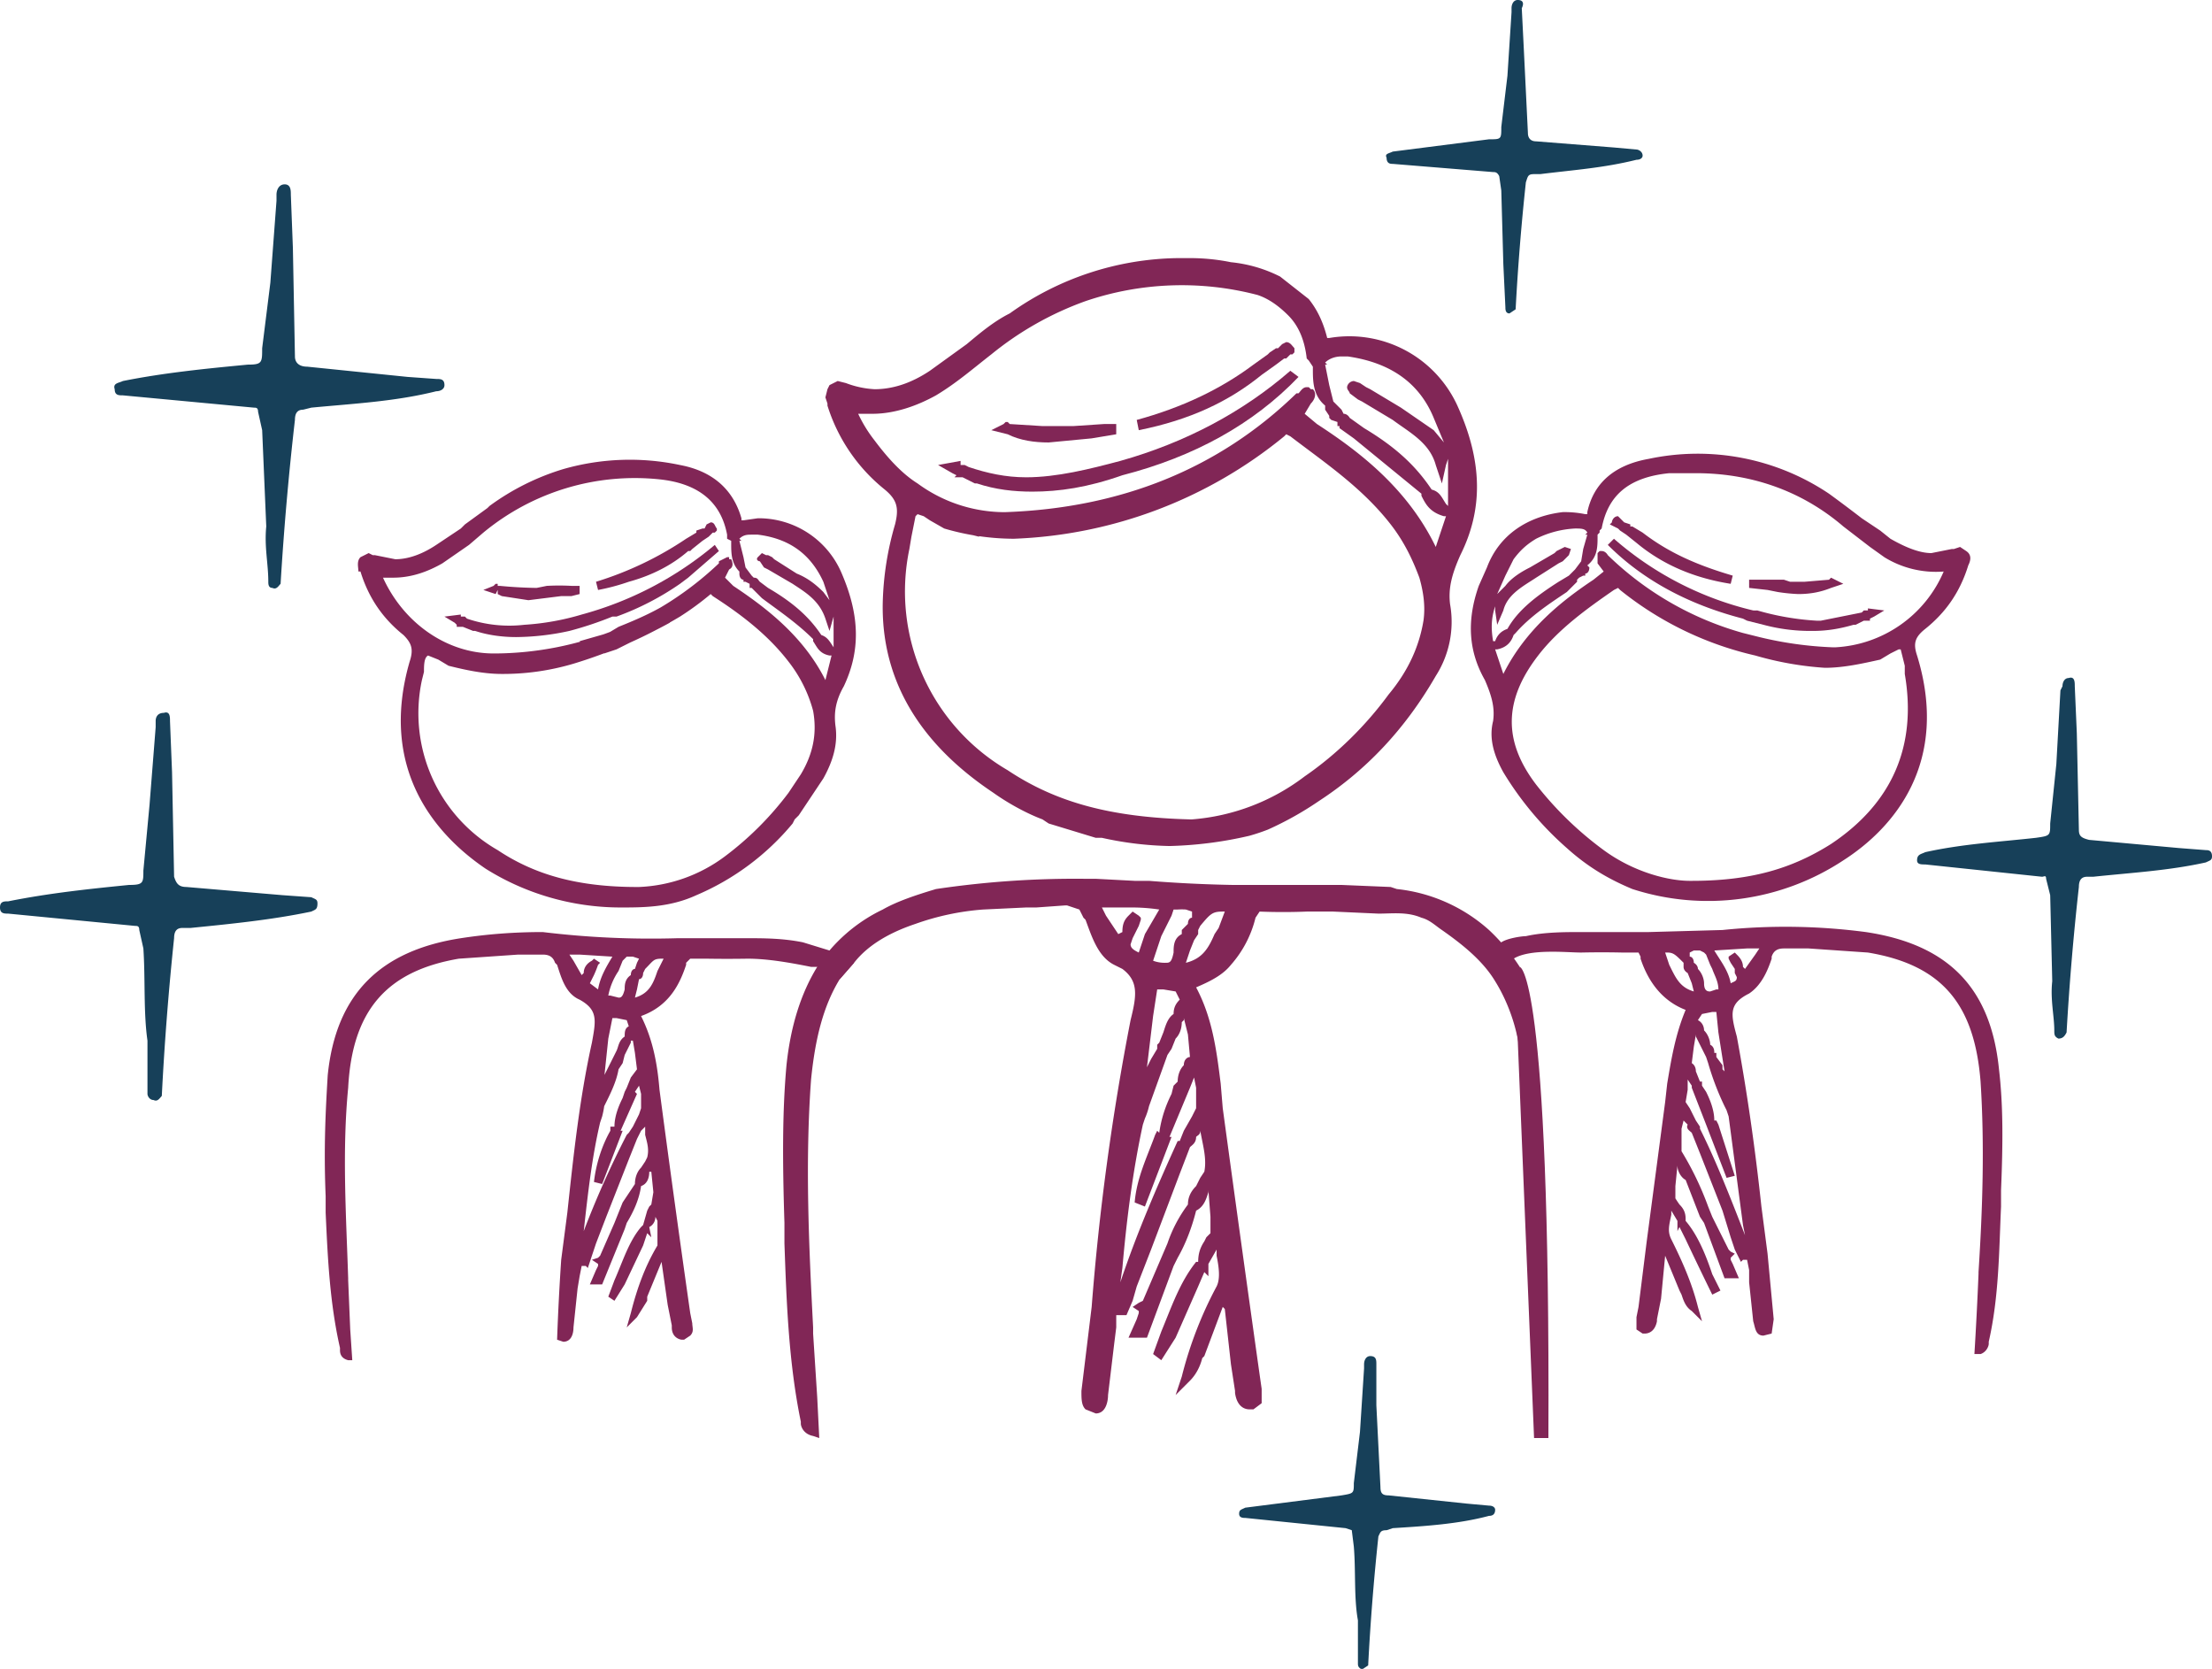
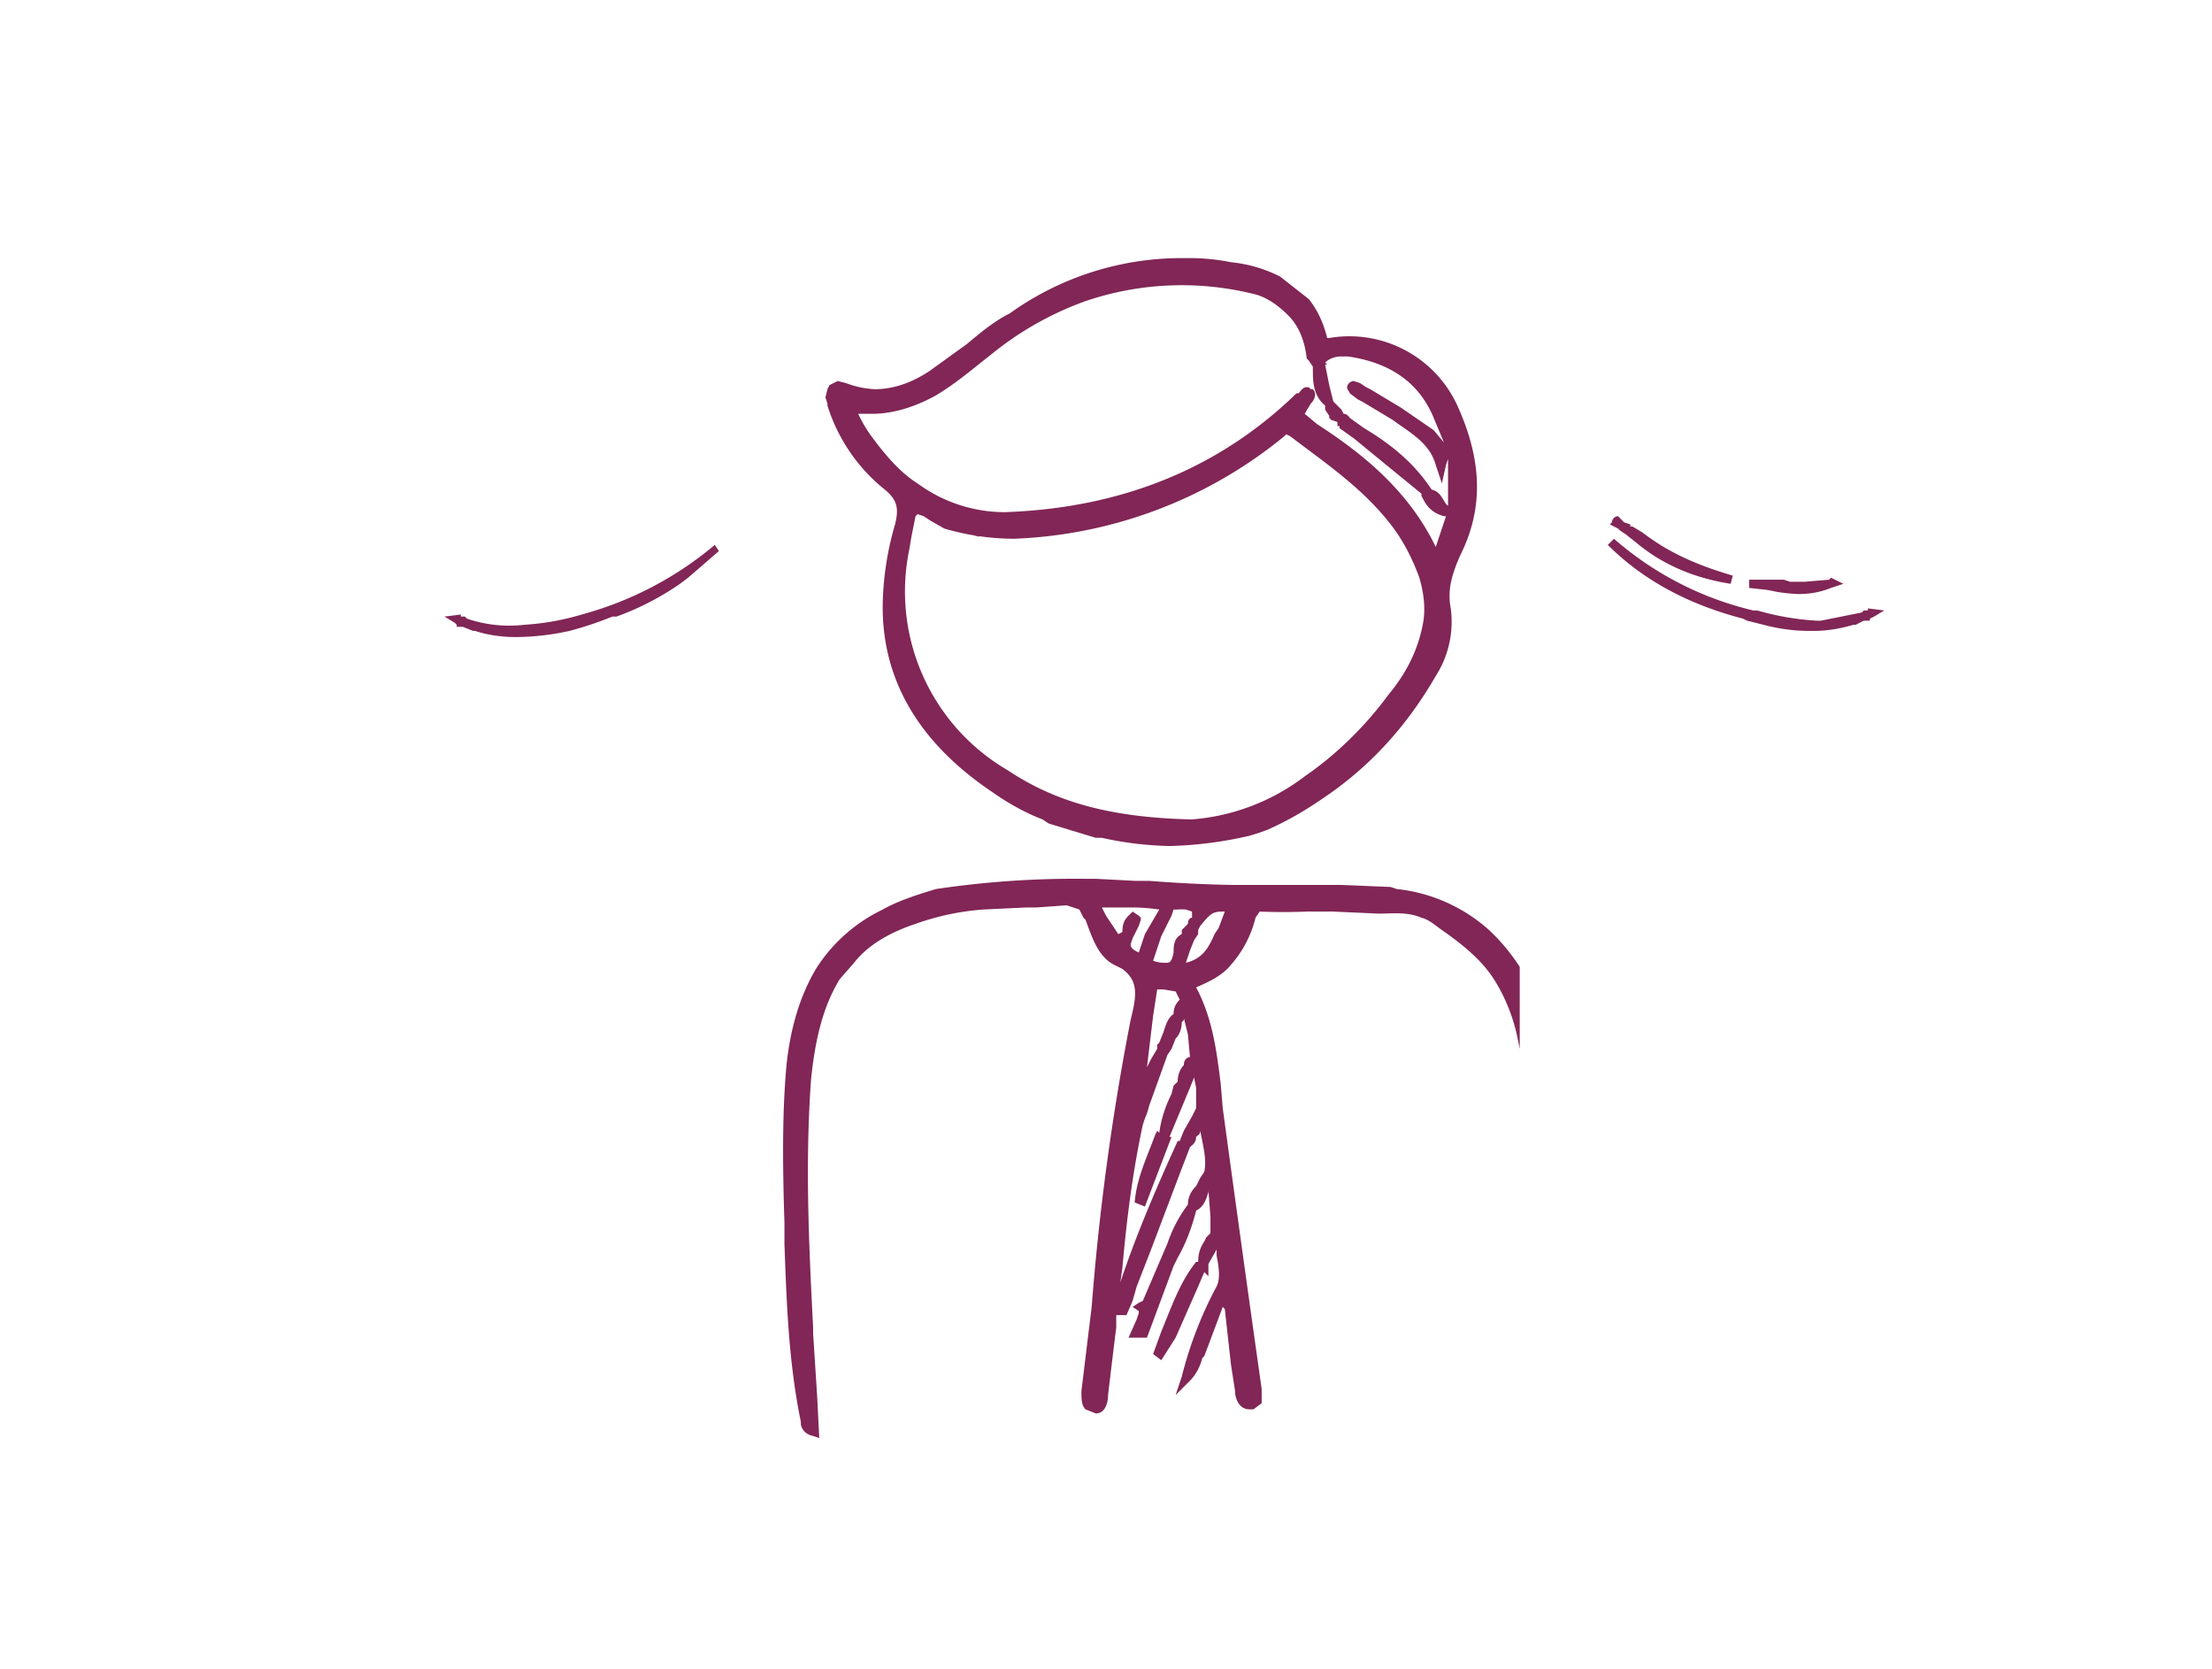
<svg xmlns="http://www.w3.org/2000/svg" viewBox="0 0 1080 814.7" style="enable-background:new 0 0 1080 814.739" xml:space="preserve">
-   <path style="fill:#812656" d="m302 306-5 3-2 10 6-2 26-13 3-12c-9 6-18 10-28 14zm0 0-5 3-2 10 6-2 26-13 3-12c-9 6-18 10-28 14zm0 0-5 3-2 10 6-2 26-13 3-12c-9 6-18 10-28 14zm0 0-1 11 26-13 3-12c-9 6-18 10-28 14zm0 0-1 11 26-13 3-12c-9 6-18 10-28 14zm-5 3-14 4 7 7a210 210 0 0 0 11-3l1-11-5 3zm5-3-1 11 26-13 3-12c-9 6-18 10-28 14zm-5 3-14 4 7 7a210 210 0 0 0 11-3l1-11-5 3zm5-3-1 11 26-13 3-12c-9 6-18 10-28 14zm0 0-5 3-14 4 7 7a210 210 0 0 0 37-16l3-12c-9 6-18 10-28 14zm0 0-5 3-14 4 7 7a210 210 0 0 0 37-16l3-12c-9 6-18 10-28 14zm0 0-5 3-14 4 7 7a210 210 0 0 0 37-16l3-12c-9 6-18 10-28 14zm0 0-5 3-14 4 7 7a210 210 0 0 0 37-16l3-12c-9 6-18 10-28 14zm0 0-5 3-14 4 7 7a210 210 0 0 0 37-16l3-12c-9 6-18 10-28 14zm0 0-5 3-14 4 7 7a210 210 0 0 0 37-16l3-12c-9 6-18 10-28 14zm0 0-5 3-14 4 7 7a210 210 0 0 0 37-16l3-12c-9 6-18 10-28 14zm0 0-5 3-14 4 7 7a210 210 0 0 0 37-16l3-12c-9 6-18 10-28 14zm0 0-5 3-14 4 7 7a210 210 0 0 0 37-16l3-12c-9 6-18 10-28 14zm0 0-5 3-14 4 7 7a210 210 0 0 0 37-16l3-12c-9 6-18 10-28 14zm0 0-5 3-14 4 7 7a210 210 0 0 0 37-16l3-12c-9 6-18 10-28 14zm0 0-5 3-14 4 7 7a210 210 0 0 0 37-16l3-12c-9 6-18 10-28 14zm109-26a44 44 0 0 0-41-27l-7 1h-1v-1c-4-14-14-23-30-26a118 118 0 0 0-57 2 119 119 0 0 0-36 18l-1 1-11 8-2 2-12 8c-6 4-13 7-20 7l-10-2h-1l-2-1-4 2c-2 2-1 5-1 7h1c4 13 11 23 21 31 4 4 5 7 3 13-15 52 12 84 37 101 19 12 42 19 66 19 11 0 24 0 37-6a124 124 0 0 0 47-35l1-2 2-2 12-18c5-9 7-17 6-25-1-7 0-13 4-20 8-17 8-34-1-55zm-20 98-6 9a155 155 0 0 1-31 31 75 75 0 0 1-42 15h-1c-29 0-50-6-68-18a77 77 0 0 1-37-83l1-4c0-3 0-7 2-8l5 2 5 3c8 2 17 4 26 4a121 121 0 0 0 35-5 232 232 0 0 0 52-23 141 141 0 0 0 15-11l1 1c14 9 27 19 37 32a67 67 0 0 1 12 24c2 11 0 21-6 31zm12-46c-11-22-30-36-45-46l-4-4 2-4c2-1 2-3 1-5h-1v-1h-1l-4 2v1a160 160 0 0 1-109 44h-1c-23 0-44-15-54-37h5c9 0 17-3 24-7l13-9 7-6a116 116 0 0 1 86-26c19 2 30 11 33 27v2l2 1v1c0 5 0 10 4 14v1c0 2 1 3 2 3v1h1l2 1v2h1l5 5c8 6 17 12 25 20v1c2 3 3 6 8 7h1l-3 12zm4-16c-2-3-3-5-6-6-6-9-14-16-26-23l-4-3c-1-1-1-2-3-2l-1-1-3-4-1-5-2-8h1l-1-1c2-2 4-2 6-2h3c16 2 26 10 32 23l3 9-3-4c-4-4-8-7-13-9l-11-7-1-1-2-1h-1l-2-1-2 2c-1 1 0 2 1 2l2 3 2 1 12 7c6 4 13 8 16 17l2 6 2-7v-2 17zm-105-10-5 3-14 4 7 7a210 210 0 0 0 37-16l3-12c-9 6-18 10-28 14zm0 0-5 3-14 4 7 7a210 210 0 0 0 37-16l3-12c-9 6-18 10-28 14zm0 0-5 3-14 4 7 7a210 210 0 0 0 37-16l3-12c-9 6-18 10-28 14zm0 0-5 3-14 4 7 7a210 210 0 0 0 37-16l3-12c-9 6-18 10-28 14zm0 0-5 3-14 4 7 7a210 210 0 0 0 37-16l3-12c-9 6-18 10-28 14zm0 0-5 3-14 4 7 7a210 210 0 0 0 37-16l3-12c-9 6-18 10-28 14zm0 0-5 3-14 4 7 7a210 210 0 0 0 37-16l3-12c-9 6-18 10-28 14zm0 0-5 3-14 4 7 7a210 210 0 0 0 37-16l3-12c-9 6-18 10-28 14zm0 0-5 3-14 4 7 7a210 210 0 0 0 37-16l3-12c-9 6-18 10-28 14zm0 0-5 3-14 4 7 7a210 210 0 0 0 37-16l3-12c-9 6-18 10-28 14zm0 0-5 3-14 4 7 7a210 210 0 0 0 37-16l3-12c-9 6-18 10-28 14zm0 0-5 3-14 4 7 7a210 210 0 0 0 37-16l3-12c-9 6-18 10-28 14zm0 0-1 11 26-13 3-12c-9 6-18 10-28 14zm-5 3-14 4 7 7a210 210 0 0 0 11-3l1-11-5 3zm5-3-1 11 26-13 3-12c-9 6-18 10-28 14zm-5 3-14 4 7 7a210 210 0 0 0 11-3l1-11-5 3zm5-3-1 11 26-13 3-12c-9 6-18 10-28 14zm0 0-5 3-2 10 6-2 26-13 3-12c-9 6-18 10-28 14zm0 0-5 3-2 10 6-2 26-13 3-12c-9 6-18 10-28 14zm0 0-5 3-2 10 6-2 26-13 3-12c-9 6-18 10-28 14zm-5 3-2 10 6-2 1-11-5 3zm108 155-13-4c-10-2-19-2-28-2h-33a438 438 0 0 1-66-3c-14 0-27 1-40 3-39 6-61 27-65 67-1 17-2 35-1 59v8c1 22 2 44 7 66v1c0 1 0 4 4 5h2l-1-15-1-24v-1c-1-31-3-62 0-93 2-38 19-57 54-63l29-2h12c3 0 5 1 6 4l1 1c2 6 4 14 11 17 9 5 8 10 6 21-6 27-9 55-12 83l-3 23a1227 1227 0 0 0-2 39l3 1c4 0 5-4 5-7l2-19 1-6 1-5h2l1 1 2-6 2-6 5-13 11-28 4-10 2-4 2-2v4c1 4 2 7 1 11l-1 2-2 3c-2 2-3 5-3 8l-6 9-2 5-2 5-7 16-1 1-3 1 3 2v1l-1 2-3 7h6l11-27 1-3c3-5 6-11 7-18 3-1 4-4 4-7h1l1 10-1 6-1 1-1 2-2 7-1 1c-6 7-9 17-13 26l-3 8 3 2 5-8 9-19 2-6 2 2-1-5c2-1 3-3 3-5l1 2v12c-6 10-10 21-13 33l-2 7 5-5 5-8v-2l7-17 3 21 2 10v1c0 5 4 6 5 6h1l3-2c2-2 1-4 1-6l-1-5a10505 10505 0 0 1-15-109c-1-12-3-24-9-36 14-5 19-16 22-25v-1l2-2h8a632 632 0 0 0 20 0c10 0 21 2 31 4h3l7 3 4 3 7-8-12-6zm-103 10 2-5 1-1 1-1h3l3 1-1 2-1 3c-1 0-2 1-2 3-3 2-3 5-3 7-1 4-2 4-3 4l-4-1h-1a32 32 0 0 1 5-12zm5 27c-2 1-2 3-2 5-3 2-3 5-4 7l-2 4-1 2-2 4-1 2v1l2-19 2-10h2l5 1 1 3zm-19-21 1-2 1-2a56 56 0 0 0 2-5l1-1-3-2-1 1c-2 1-4 3-4 6l-1 1-4-7-2-3h5l16 1c-3 5-6 10-7 16l-4-3zm25 61-1 3-3 6-2 3-1 1a461 461 0 0 0-21 47c2-18 4-36 8-53l1-3a43 43 0 0 0 1-5c3-6 6-12 7-18l2-3 1-4 3-6v-1h1l1 6 1 8-3 4-2 5-1 2-1 3c-2 4-4 9-4 14h-2v2c-4 7-7 16-8 25l4 1 10-26h-1l8-18-1-1 2-3 1 4v7zm8-67c-2 6-4 11-11 13l1-4 1-5c1 0 2-1 2-3l1-2c4-4 4-5 8-5h1l-3 6z" />
  <path style="fill:#812656" d="m351 269-15 13-4 3a135 135 0 0 1-31 16h-2a171 171 0 0 1-21 7 125 125 0 0 1-26 3c-7 0-14-1-20-3h-1l-5-2h-3v-1l-1-1-5-3 8-1v1h2l1 1a64 64 0 0 0 28 3 125 125 0 0 0 28-5 170 170 0 0 0 65-34l2 3z" />
-   <path style="fill:#812656" d="m350 259-1 1h-1l-1 1-1 1-3 2-5 4-1 1h-1c-8 7-18 12-29 15a103 103 0 0 1-15 4l-1-4a166 166 0 0 0 44-21l5-3v-1l3-1h1l1-2 2-1c2 0 2 2 3 3v1zm-67 27h-4a112 112 0 0 0-12 0l-5 1a215 215 0 0 1-18-1h-1v-1h-1l-1 1-5 2 6 2 1-2v2l2 1 13 2 8-1 8-1h5l4-1v-4zm-40 2 1-1-1 1zm612 22-2 6v3l2-2c2-1 3-3 4-6l-4-1zm0 0-2 6v3l2-2c2-1 3-3 4-6l-4-1zm0 0-2 6v3l2-2c2-1 3-3 4-6l-4-1zm0 0-2 6v3l2-2c2-1 3-3 4-6l-4-1zm0 0-2 6v3l2-2c2-1 3-3 4-6l-4-1zm0 0-2 6v3l2-2c2-1 3-3 4-6l-4-1zm0 0-2 6v3l2-2c2-1 3-3 4-6l-4-1zm0 0-2 6v3l2-2c2-1 3-3 4-6l-4-1zm0 0-2 6v3l2-2c2-1 3-3 4-6l-4-1zm105-41-3-2-3 1h-1l-10 2c-6 0-13-3-20-7l-5-4-9-6a736 736 0 0 0-16-12 115 115 0 0 0-88-17c-17 3-27 12-30 26v1h-1a50 50 0 0 0-11-1c-17 2-31 11-37 27l-4 9c-6 17-5 32 3 46 3 7 5 13 4 20-2 8 0 16 5 25a158 158 0 0 0 31 37c10 9 20 15 32 20a120 120 0 0 0 103-14c25-16 52-48 36-100-2-6-1-9 4-13 10-8 17-18 21-31 1-2 2-5-1-7zm-231 44c-1-6-1-11 1-17v2l1 7 3-7c2-8 10-12 16-16l11-7 2-1 3-3 1-3-3-1-2 1-2 1-1 1-12 7c-4 2-9 5-12 9l-4 4 4-9 4-8c3-4 6-7 11-10a48 48 0 0 1 19-5c3 0 5 0 6 2l-1 1h1l-2 7-1 6-3 4-1 1-2 2-5 3c-11 7-20 14-25 23-3 1-5 3-6 6h-1zm165 99c-19 12-39 18-68 18h-1c-10 0-27-4-42-15a168 168 0 0 1-33-32c-16-21-16-41 1-63 10-13 24-23 37-32l2-1 1 1a163 163 0 0 0 66 32 158 158 0 0 0 34 6c9 0 18-2 27-4l5-3 4-2h1l2 8v4c6 35-6 63-36 83zm2-96h-1a180 180 0 0 1-36-5l-4-1-4-1a154 154 0 0 1-66-38s-1-2-3-2h-1l-1 1v5l3 4-5 4c-15 10-33 24-44 46l-4-12h1c5-1 7-4 8-7l1-1c7-8 16-14 25-20l5-5v-1l1-1 2-1h1v-1c1 0 2-1 2-3l-1-1c5-4 5-9 5-14v-1l1-1v-1l1-1c3-16 13-25 33-27h13c26 0 51 8 72 26l13 10 7 5a48 48 0 0 0 29 7 61 61 0 0 1-53 37zm-41-6-2 6v3l2-2c2-1 3-3 4-6l-4-1zm0 0-2 6v3l2-2c2-1 3-3 4-6l-4-1zm0 0-2 6v3l2-2c2-1 3-3 4-6l-4-1zm0 0-2 6v3l2-2c2-1 3-3 4-6l-4-1zm0 0-2 6v3l2-2c2-1 3-3 4-6l-4-1zm0 0-2 6v3l2-2c2-1 3-3 4-6l-4-1zm0 0-2 6v3l2-2c2-1 3-3 4-6l-4-1zm0 0-2 6v3l2-2c2-1 3-3 4-6l-4-1zm121 212c-4-40-25-61-65-67a300 300 0 0 0-70-1l-36 1h-33c-8 0-18 0-27 2-2 0-9 1-12 3-2 1-2 2-2 3l5 8 3-3c8-5 26-3 33-3a464 464 0 0 1 20 0h8l1 2v1c3 9 9 20 22 25-5 12-7 24-9 36l-1 9-9 68-4 32-1 5v6l3 2h1c2 0 5-1 6-6v-1l2-10 2-21 7 17 1 2c1 3 2 6 5 8l5 5-2-7c-3-12-8-23-13-33-2-4-1-7 0-12v-2l3 5v5l1-2 3 6a1905 1905 0 0 0 13 27l4-2-4-8c-3-9-7-19-13-26v-1c0-3-1-5-3-7a54 54 0 0 1-2-3v-6l1-10c0 3 2 6 4 7l7 18 2 3 10 27h7l-3-7-1-2v-1l2-2-2-1-1-1-8-16-2-5a151 151 0 0 0-13-27v-11l1-4 2 2c-1 2 1 3 2 4l4 10 11 28 4 13 2 6 3 6 1-1h2l1 5v6l2 19c1 3 1 7 5 7l4-1 1-7-3-32-3-23c-3-28-7-56-12-83-3-11-4-16 6-21 6-4 9-11 11-17v-1c1-3 3-4 6-4h12l29 2c36 6 52 25 55 63 2 31 1 62-1 93v1a1931 1931 0 0 1-2 39h3c3-1 4-4 4-5v-1c5-22 5-44 6-66v-8c1-24 1-42-1-59zm-151-57 2-1h3l2 1 1 1 2 5 1 2c1 3 3 6 3 10h-1l-3 1c-1 0-3 0-3-4 0-2-1-5-3-7 0-2-2-3-2-3 0-2-1-3-2-3v-2zm14 39 3 19-1-1v-2l-3-4v-2h-1c0-1 0-3-2-4 0-2-1-5-3-7 0-2-1-4-3-5l2-3 5-1h2l1 10zm-24-33-2-6h1c3 0 4 1 8 5v2c0 2 2 3 2 3l2 5 1 4c-7-2-9-7-12-13zm36 127 1 5c-7-18-14-36-22-52v-1l-2-3-3-6-2-3 1-6v-5l2 3v1l7 18 10 26 4-1-8-25-1-2h-1c0-5-2-10-4-14l-2-3v-2h-1l-2-5c0-3-2-4-2-4l1-8 1-6v1l3 6 2 4 1 3a134 134 0 0 0 8 21l1 2 1 3 7 53zm6-132-5 7-1-1c0-3-2-5-3-6l-1-1-3 2v1l1 2 2 3v2l1 2c0 2-1 2-3 3-1-6-5-11-8-16l16-1h6l-2 3z" />
  <path style="fill:#812656" d="m915 301-2 1v1h-3l-4 2h-1c-7 2-13 3-20 3h-1a88 88 0 0 1-23-3l-4-1-4-1-2-1c-27-7-49-19-66-36l3-3a159 159 0 0 0 68 35 32 32 0 0 0 2 0 131 131 0 0 0 29 5h2l20-4 1-1h2v-1l8 1-5 3z" />
  <path style="fill:#812656" d="m799 265-5-4-3-2-1-1-2-1-2-1 1-1c0-1 1-3 3-3l1 1 2 2 3 1v1h1l5 3c13 10 27 16 44 21l-1 4c-19-3-34-10-46-20zm95 22 6-2-4-2-2-1-1 1-12 1h-7l-3-1h-17v4l9 1 5 1a87 87 0 0 0 10 1c6 0 11-1 16-3l-1-2 1 2zm-1-2v-1 1zm-181-86a58 58 0 0 0-63-34h-1c-2-8-5-14-9-19l-14-11a68 68 0 0 0-24-7 101 101 0 0 0-19-2h-7a144 144 0 0 0-82 27c-8 4-15 10-21 15l-18 13c-9 6-18 9-27 9a46 46 0 0 1-14-3l-4-1-4 2-1 2-1 4 1 3v1a85 85 0 0 0 28 41c6 5 7 9 5 17a148 148 0 0 0-6 38c-1 46 27 75 54 93 7 5 16 10 24 13l3 2 23 7h3a166 166 0 0 0 33 4 191 191 0 0 0 39-5 98 98 0 0 0 9-3 160 160 0 0 0 25-14c23-15 42-35 57-61a49 49 0 0 0 7-35c-1-8 1-15 5-24 11-22 11-45-1-72zm-65-22c2-2 5-3 8-3h3c21 3 35 13 42 30l5 12-5-6-16-11-15-9-2-1-3-2-3-1s-2 0-3 2 1 3 1 4l4 3 2 1 15 9c8 6 18 11 21 22l3 9 2-9 1-3v23l-1-1c-2-3-3-6-7-7-8-12-18-21-33-30l-7-5s-1-2-3-2l-1-2-4-4-2-8-2-10h1l-1-1zm-220 38a67 67 0 0 1-8-13h7c11 0 22-4 31-9 10-6 18-13 27-20a156 156 0 0 1 46-26 146 146 0 0 1 84-3c6 2 11 6 15 10 5 5 8 12 9 21l1 1 2 3v1c0 6 0 13 6 18v2l2 3v1l1 1 3 1v2h1v1l7 5 33 27v1c2 4 4 8 11 10h1l-5 15c-14-29-38-47-58-60l-6-5 3-5c2-2 3-5 1-7h-1l-1-1h-1c-2 0-3 2-4 3h-1c-38 37-86 56-142 58h-2a72 72 0 0 1-41-14c-8-5-15-13-21-21zm251 124c-11 15-25 29-41 40a104 104 0 0 1-55 21h-1c-38-1-65-8-89-24a101 101 0 0 1-48-108l1-6 2-10 1-1 3 1 3 2 7 4a121 121 0 0 0 34 5 221 221 0 0 0 132-50l1-1 2 1c17 13 35 25 49 43 7 9 11 18 14 26 2 7 3 14 2 21-2 12-7 24-17 36zm-201-90c-2 0-2 3-2 5l-1 7 4 1 1-7c0-2 2-5-2-6zm265 223a95 95 0 0 0-15-18 80 80 0 0 0-45-20l-3-1-24-1h-53a661 661 0 0 1-41-2h-7l-19-1h-5a462 462 0 0 0-73 5c-10 3-19 6-26 10a79 79 0 0 0-32 28c-8 13-13 29-15 48-2 22-2 46-1 77v10c1 28 2 58 8 87v1c0 1 1 5 6 6l3 1-1-20-2-31v-3c-2-39-4-80-1-121 2-20 6-36 14-49l7-8c7-9 18-15 30-19a126 126 0 0 1 33-7l21-1h5l14-1h1l6 2 2 4 1 1c3 8 6 18 14 22l4 2c8 6 7 13 4 25a1225 1225 0 0 0-19 140l-5 41c0 4 0 7 2 9l5 2c5 0 6-6 6-9l3-25 1-8v-6h5l3-7 2-7 7-18 14-37 5-13c1-1 3-2 3-5 1-1 2-1 2-3l1 5c1 5 2 10 1 15l-2 3-2 4c-3 3-4 6-4 9a68 68 0 0 0-10 19l-3 7-9 21-2 1-3 2 3 2v1l-1 3-4 9h9l13-35 2-4c4-7 7-15 9-23 4-2 5-6 6-9v-1l1 13v8l-2 2-1 2c-2 3-3 6-3 10h-1c-8 10-12 22-17 34l-4 11 4 3 7-11 11-25 3-7 2 2v-6l4-7v3c1 5 2 11 0 15-7 13-13 28-17 44l-3 9 7-7c3-3 5-7 6-11l1-1 9-24 1 1 3 27 2 13v1c1 7 5 8 7 8h2l4-3v-7l-1-7a26017 26017 0 0 1-18-130l-1-12c-2-16-4-32-12-47 7-3 13-6 17-11a54 54 0 0 0 12-23l2-3a284 284 0 0 0 23 0h13l22 1c7 0 14-1 21 2 4 1 7 4 10 6 10 7 20 15 26 25 5 8 9 18 11 28l1 5v-40zm-157-18 1-2c5-6 6-7 11-7h1l-3 8-2 3c-3 7-6 12-14 14l2-6 2-5 2-3v-2zm-17 1 1-2 3-6 1-3h2a31 31 0 0 1 4 0l3 1v3c-1 0-2 1-2 3l-3 3v2c-4 2-4 6-4 9-1 5-2 5-4 5a16 16 0 0 1-6-1l4-12 1-2zm-23-12h7a91 91 0 0 1 14 1l-7 12-3 9c-2-1-4-2-4-4l1-3 1-2 2-4 1-3v-1l-1-1-3-2-1 1-1 1c-2 2-3 4-3 8l-2 1-6-9-2-4h7zm20 40h3l6 1 2 4c-2 2-3 4-3 7-3 2-4 6-5 9l-2 5-1 1v2l-3 5-1 2-1 2 3-25 2-13zm19 58-2 4-4 7-2 5h-1c-10 22-20 45-28 69l1-7c2-23 5-47 10-70l1-3a33 33 0 0 0 2-6l9-25 2-3 2-5c2-2 3-5 3-8l1-1v-1l2 8 1 11c-1 0-3 1-3 4-2 2-3 5-3 8l-2 2-1 4c-3 6-5 12-6 19l-1-1-1 2c-4 11-9 21-10 33l5 2 13-34h-1l10-24 2-5 1 5v10z" />
-   <path style="fill:#812656" d="M547 225c-15 4-31 8-46 8-10 0-19-2-28-5l-2-1h-2v-2l-11 2 7 4 2 1-1 1h4l6 3h1c9 3 18 4 27 4 13 0 27-2 44-8 35-9 64-25 86-48l-4-3c-23 20-51 35-83 44z" />
-   <path style="fill:#812656" d="m616 183 7-5 4-3h1l2-2h1l1-1v-2c-1-1-2-3-4-3l-2 1-2 2h-1l-3 2-1 1-7 5c-16 12-35 21-57 27l1 5c25-5 44-14 60-27zm-71 24h-6l-15 1h-15l-16-1-1-1h-1l-1 1-6 3 8 2 1-2-1 2c6 3 13 4 20 4l21-2 12-2v-5zm-52 3v-1 1zm249 262s15 1 14 230h-7l-8-195-3-27 4-8z" />
-   <path style="fill:#174059" d="M72 508c-2-14-1-30-2-45l-2-9c0-2-1-2-2-2l-62-6c-2 0-4 0-4-3s2-3 4-3c20-4 39-6 59-8 7 0 7-1 7-7l3-32 3-38v-3c0-2 1-4 4-4 3-1 3 2 3 4l1 25 1 51c1 3 2 5 6 5l47 4 14 1c2 1 3 1 3 3 0 3-1 3-3 4-19 4-39 6-59 8h-4c-3 0-4 2-4 5a1419 1419 0 0 0-6 77c-1 1-2 3-4 2-2 0-3-2-3-3v-26zm930-29-1-42-2-8c0-2-1-1-2-1l-57-6c-2 0-4 0-4-2 0-3 2-3 4-4 18-4 36-5 54-7 7-1 7-1 7-7l3-29 2-36 1-2c0-2 1-4 3-4 3-1 3 2 3 4l1 23 1 47c0 3 1 4 5 5l44 4 13 1c1 0 3 0 3 3 0 2-1 2-3 3-18 4-36 5-55 7h-3c-3 0-4 2-4 5a1316 1316 0 0 0-6 71c-1 2-2 3-4 3-2-1-2-2-2-4 0-7-2-15-1-24zM130 257l-2-47-2-9c0-2-1-2-2-2l-64-6c-2 0-4 0-4-3-1-3 2-3 4-4 20-4 40-6 61-8 7 0 7-1 7-8l4-32 3-40v-3c0-2 1-5 4-5s3 3 3 5l1 26 1 53c0 3 2 5 6 5l49 5 14 1c2 0 4 0 4 3 0 2-2 3-4 3-20 5-40 6-61 8l-4 1c-3 0-4 2-4 5a1474 1474 0 0 0-7 80c-1 1-2 3-4 2-2 0-2-2-2-3 0-9-2-17-1-27zm533 534c-2-11-1-24-2-36l-1-8-3-1-49-5c-1 0-3 0-3-2s1-2 3-3l47-6c6-1 6-1 6-6l3-25 2-31v-2c0-2 1-4 3-4 3 0 3 2 3 4v20l2 40c0 3 1 4 4 4l38 4 11 1c2 0 3 1 3 2 0 2-1 3-3 3-15 4-31 5-47 6l-3 1c-3 0-3 1-4 3a1144 1144 0 0 0-5 63l-3 2c-2-1-2-2-2-3v-21zm71-662-1-36-1-7c-1-2-2-2-3-2l-49-4c-1 0-3 0-3-3-1-2 1-2 3-3l47-6c6 0 6 0 6-6l3-25 2-31V4c0-2 1-4 3-4 3 0 3 2 2 4l1 20 2 41c0 2 1 4 4 4l38 3 11 1c1 0 3 1 3 3 0 1-1 2-3 2-16 4-31 5-47 7h-3c-3 0-3 1-4 4a1144 1144 0 0 0-5 62l-3 2c-2 0-2-2-2-3l-1-21z" />
</svg>